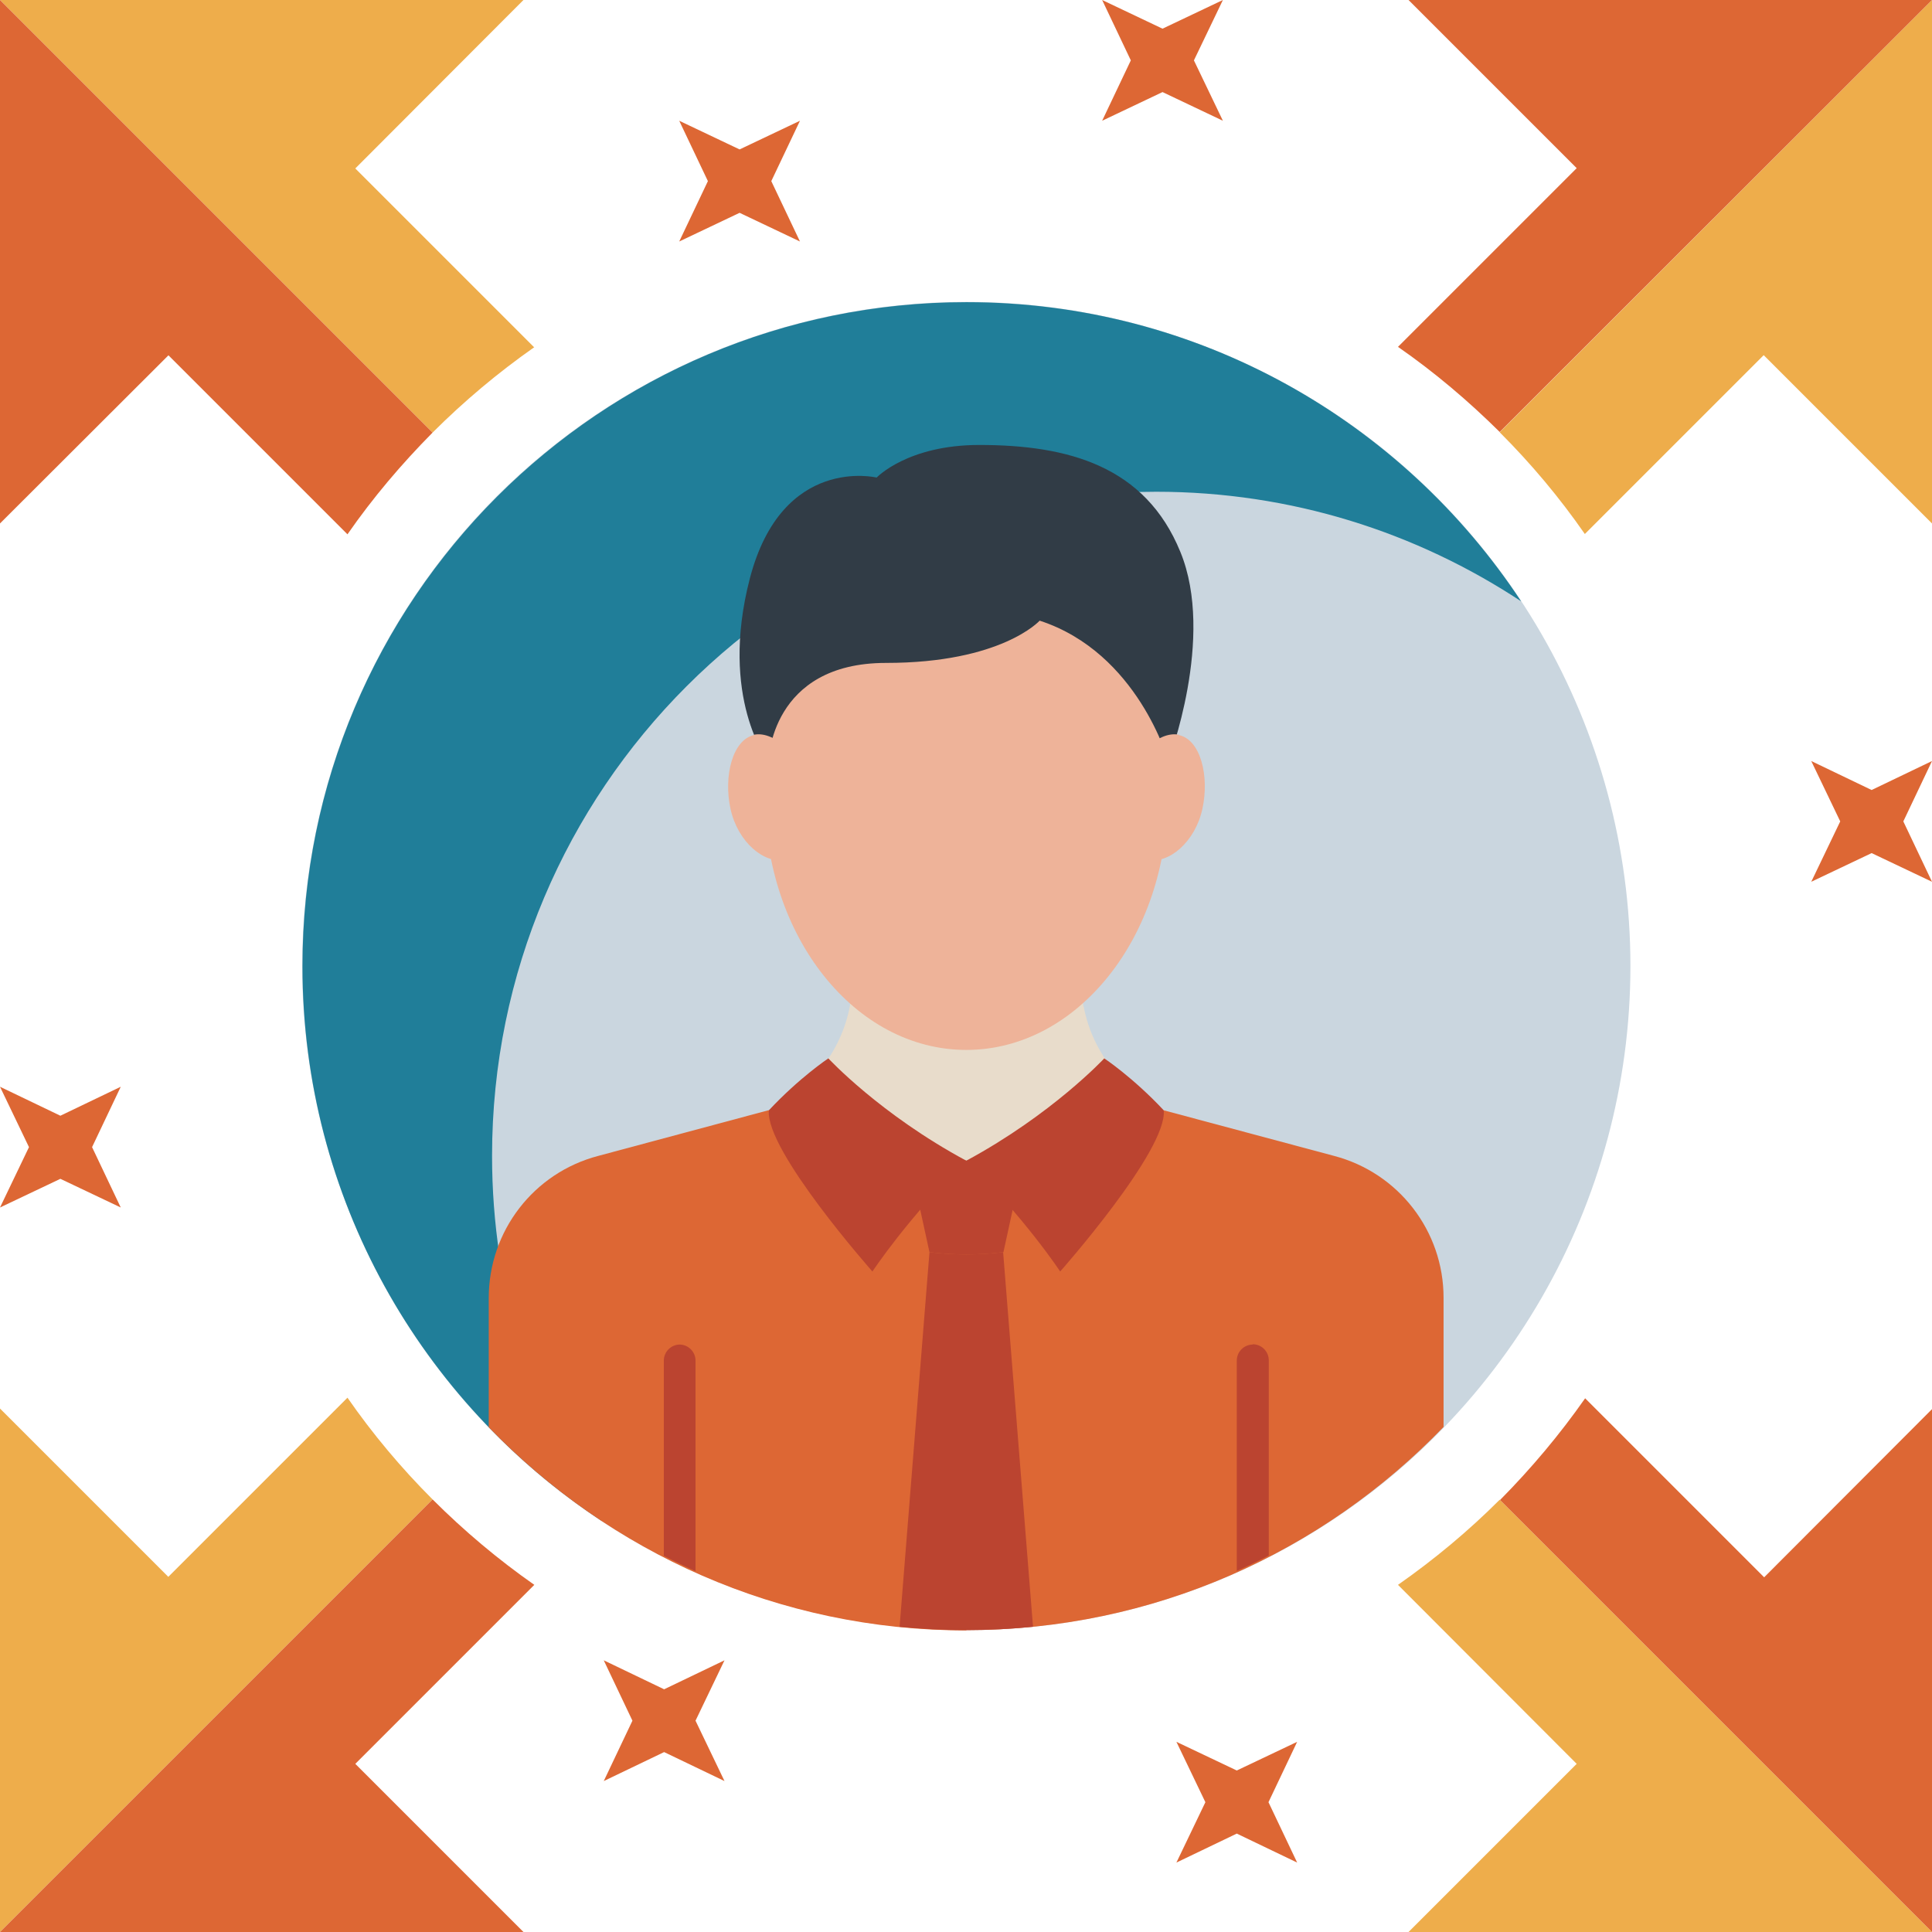
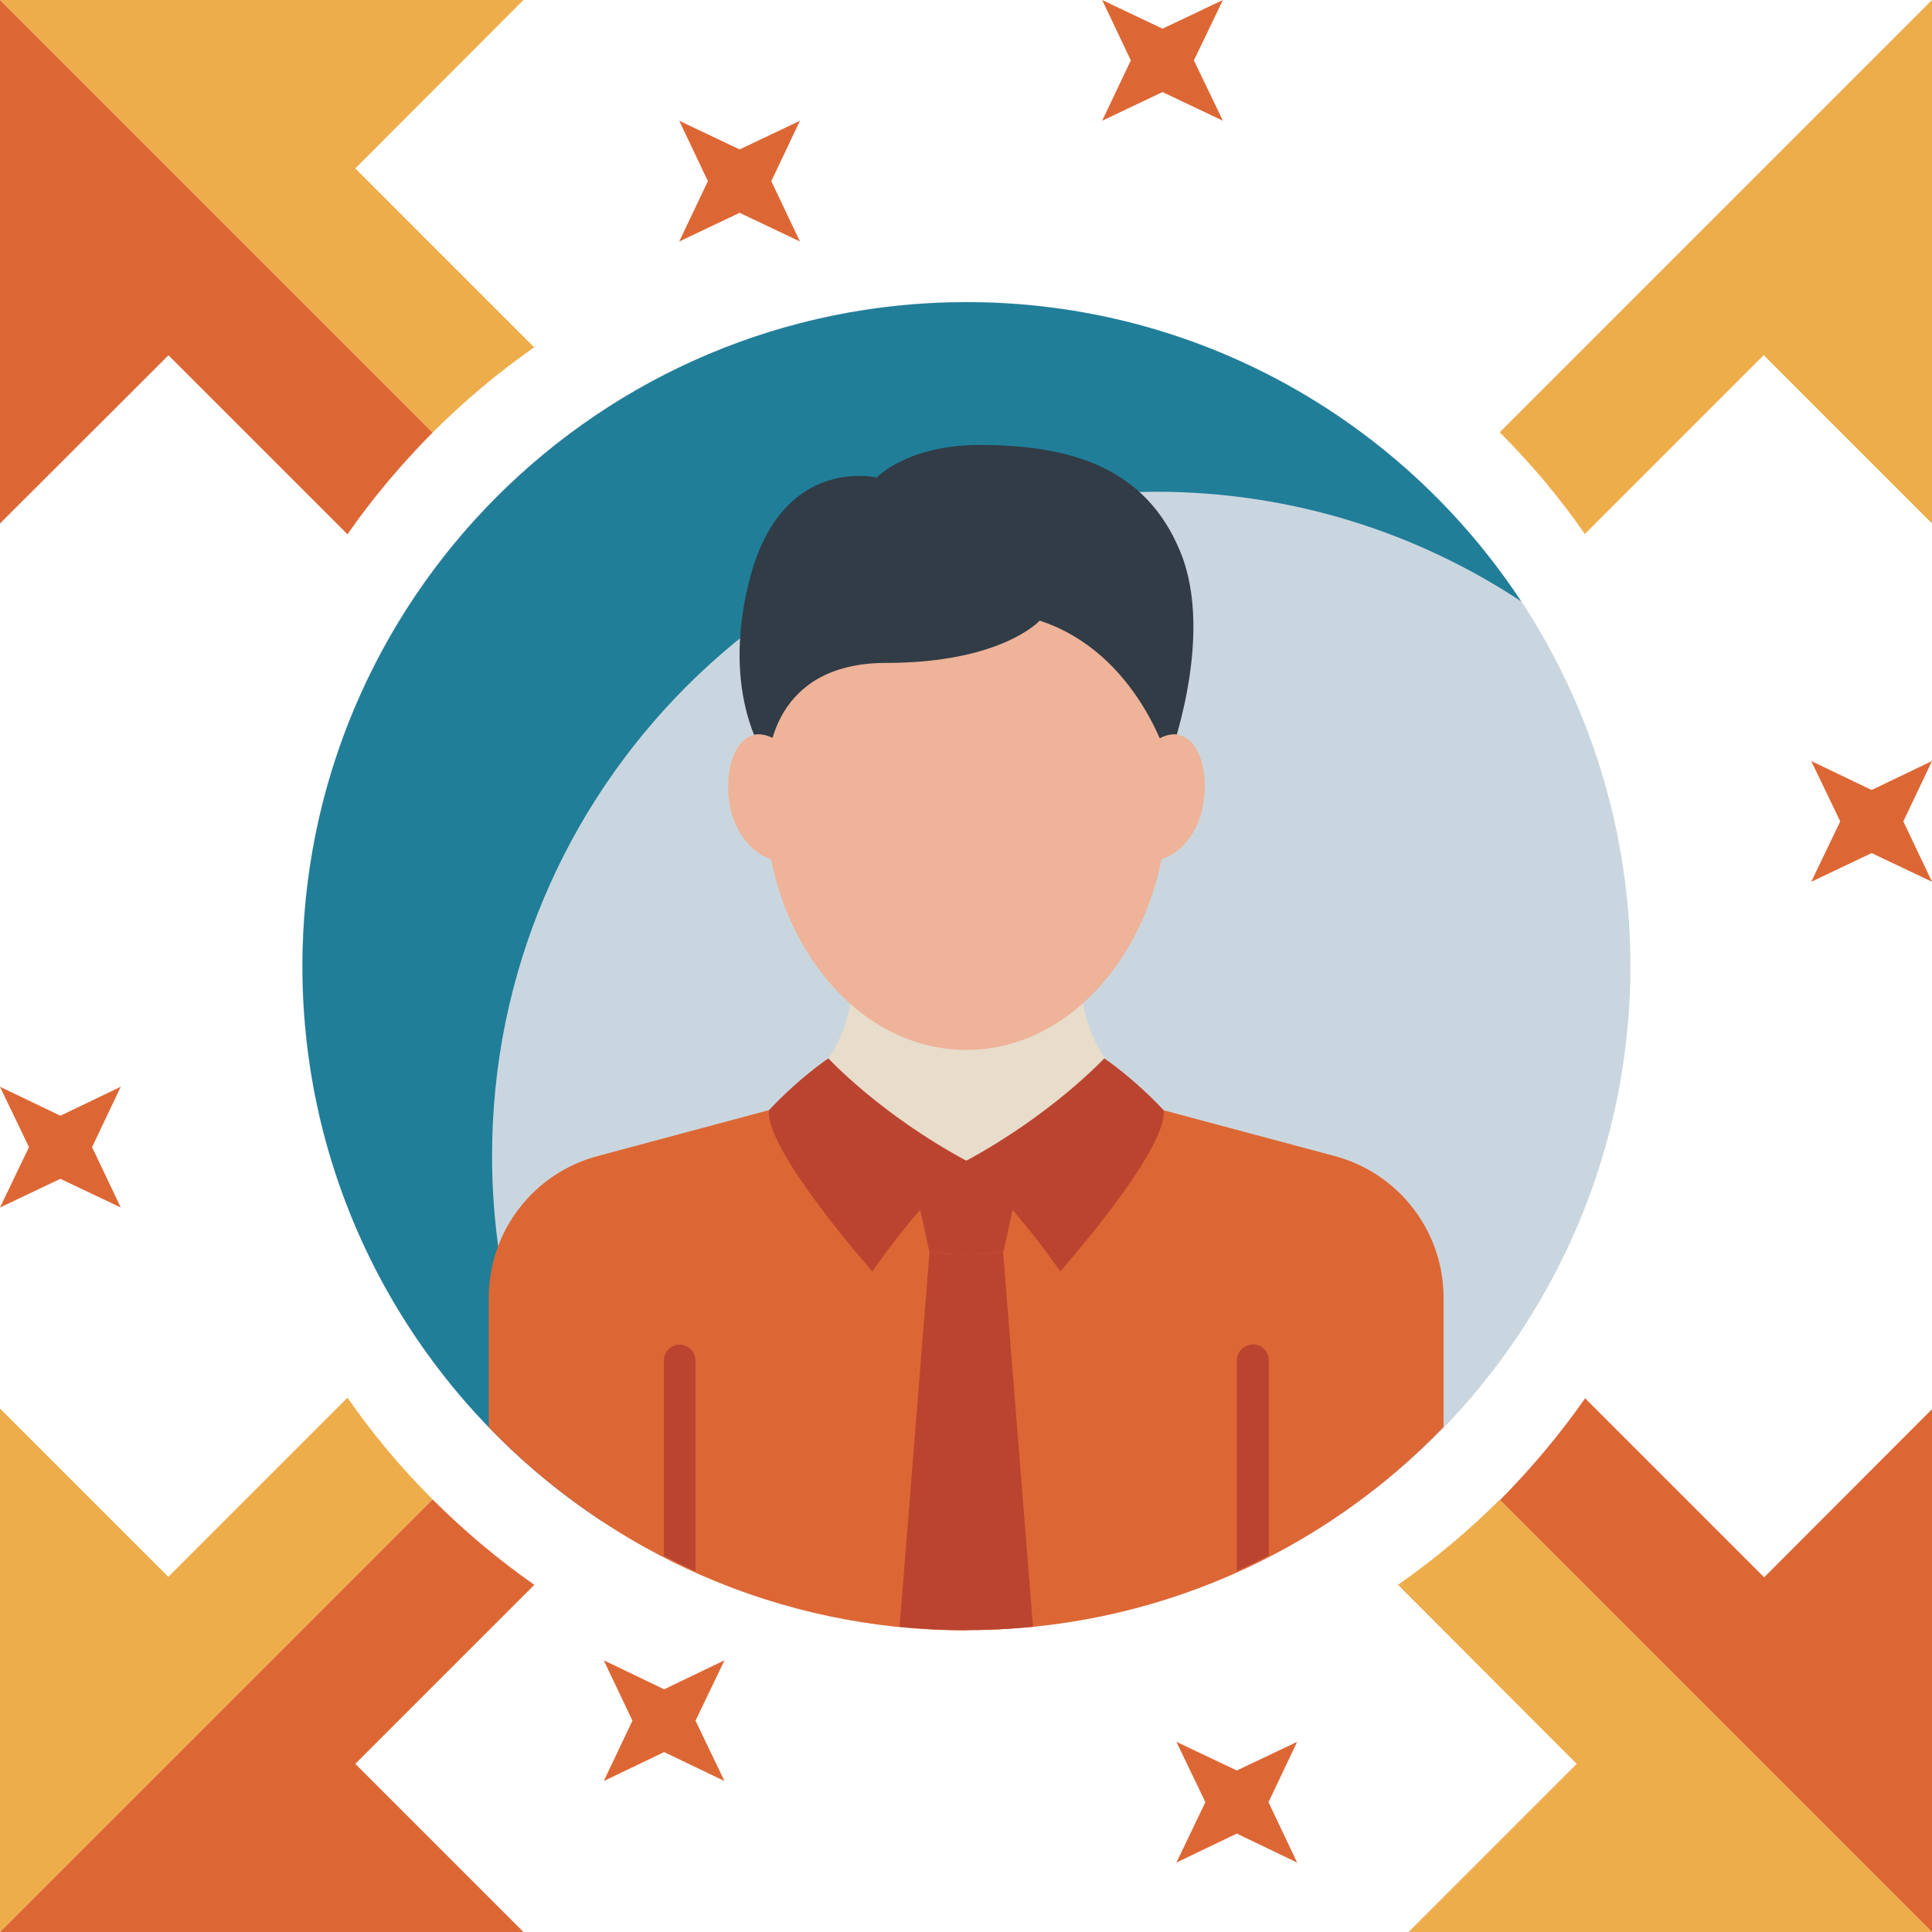
<svg xmlns="http://www.w3.org/2000/svg" id="Layer_14" viewBox="0 0 64 64">
  <defs>
    <style>.cls-1{fill:#bb4430;}.cls-1,.cls-2,.cls-3,.cls-4,.cls-5,.cls-6,.cls-7,.cls-8{stroke-width:0px;}.cls-2{fill:#e8dccb;}.cls-3{fill:#207e99;}.cls-4{fill:#eeb399;}.cls-5{fill:#dd6734;}.cls-6{fill:#eead4b;}.cls-7{fill:#313c46;}.cls-8{fill:#cad6df;}</style>
  </defs>
  <g id="Edited">
    <g id="Group">
      <circle id="Oval" class="cls-8" cx="32.01" cy="32" r="22" />
      <path id="Path" class="cls-3" d="M38.3,16.29c4.47,0,8.62,1.34,12.09,3.63-3.94-5.97-10.69-9.91-18.37-9.91-12.15,0-22,9.85-22,22,0,7.68,3.94,14.44,9.91,18.37-2.29-3.47-3.63-7.62-3.63-12.09,0-12.15,9.85-22,22-22Z" />
      <path id="Path-2" class="cls-5" d="M32.01,54c6.21,0,11.81-2.58,15.81-6.73v-4.28c0-2.21-1.49-4.14-3.63-4.7l-5.64-1.51h-13.1l-5.63,1.51c-2.14.56-3.63,2.49-3.63,4.71v4.28c4,4.14,9.6,6.73,15.81,6.73Z" />
      <path id="Path-3" class="cls-2" d="M35.89,33.35c-.05-.27-.09-1.75-.12-1.99h-7.5c-.03.25-.07,1.73-.12,1.99-.3,1.52-1.31,2.76-2.68,3.43l6.55,1.67,6.55-1.67c-1.36-.67-2.38-1.91-2.67-3.43Z" />
      <path id="Path-4" class="cls-1" d="M22.52,44.54c-.29,0-.53.24-.53.53v6.47c.35.18.7.35,1.05.51v-6.98c0-.29-.24-.53-.53-.53Z" />
      <path id="Path-5" class="cls-1" d="M41.5,44.54c-.29,0-.53.24-.53.53v6.97c.36-.16.71-.33,1.06-.51v-6.47c0-.29-.24-.53-.53-.53Z" />
      <ellipse id="Oval-2" class="cls-4" cx="32.01" cy="26.41" rx="6.67" ry="8.37" />
      <path id="Path-6" class="cls-7" d="M25.44,25.21s-1.63-2.09-.6-6.05c1.07-4.1,4.2-3.34,4.2-3.34,0,0,1.02-1.08,3.4-1.08,2.95,0,5.5.7,6.66,3.54,1.17,2.84-.4,6.93-.4,6.93,0,0-1-3.59-4.26-4.65,0,0-1.26,1.4-5.09,1.4s-3.89,3.24-3.89,3.24Z" />
      <path id="Path-7" class="cls-4" d="M39.06,24.34c-.71-.15-1.65.78-1.9,1.88-.24,1.1.14,2.1.85,2.26.71.15,1.58-.59,1.82-1.68.24-1.09-.06-2.3-.78-2.45Z" />
      <path id="Path-8" class="cls-4" d="M24.97,24.34c.71-.15,1.65.78,1.9,1.88.24,1.1-.14,2.1-.85,2.26-.71.15-1.58-.59-1.82-1.68-.24-1.09.07-2.3.78-2.45Z" />
      <path id="Path-9" class="cls-1" d="M33.23,41.48h0c-.81.1-1.63.1-2.44,0h0l-.66-3.03h3.77l-.66,3.03Z" />
      <path id="Path-10" class="cls-1" d="M30.79,41.48l-.99,12.41c.73.07,1.46.11,2.21.11s1.48-.04,2.21-.11l-.99-12.41c-.81.1-1.63.1-2.44,0Z" />
      <path id="Path-11" class="cls-1" d="M27.44,35.06s-.95.63-1.97,1.72c-.13,1.32,3.43,5.34,3.43,5.34,0,0,1.21-1.83,3.11-3.67-2.86-1.54-4.57-3.39-4.57-3.39Z" />
      <path id="Path-12" class="cls-1" d="M36.58,35.06s.95.63,1.97,1.72c.13,1.32-3.43,5.34-3.43,5.34,0,0-1.21-1.83-3.11-3.67,2.85-1.54,4.57-3.39,4.57-3.39Z" />
      <path id="Path-13" class="cls-6" d="M5.58,52.24L0,46.66v17.34l14.33-14.33c-1.04-1.04-1.98-2.16-2.82-3.37l-5.93,5.93Z" />
      <path id="Path-14" class="cls-6" d="M17.7,11.51l-5.93-5.93L17.34,0H0l14.33,14.33c1.04-1.04,2.16-1.98,3.37-2.83Z" />
      <path id="Path-15" class="cls-6" d="M58.43,11.77l5.57,5.57V0l-14.32,14.32c1.04,1.04,1.98,2.16,2.82,3.37l5.92-5.92Z" />
      <path id="Path-16" class="cls-6" d="M46.31,52.5l5.92,5.93-5.57,5.57h17.34l-14.32-14.32c-1.04,1.04-2.17,1.98-3.37,2.82Z" />
      <path id="Path-17" class="cls-5" d="M0,64h17.34l-5.57-5.57,5.93-5.93c-1.2-.84-2.33-1.79-3.37-2.83L0,64H0Z" />
      <path id="Path-18" class="cls-5" d="M0,17.34l5.58-5.57,5.93,5.93c.84-1.21,1.79-2.33,2.82-3.37L0,0v17.34H0Z" />
-       <path id="Path-19" class="cls-5" d="M64,0h-17.34l5.57,5.57-5.92,5.92c1.21.84,2.33,1.79,3.37,2.82L64,0h0Z" />
      <path id="Path-20" class="cls-5" d="M58.43,52.24l-5.92-5.92c-.84,1.2-1.79,2.33-2.82,3.37l14.32,14.32v-17.34l-5.57,5.58Z" />
      <polygon id="Path-21" class="cls-5" points="36.51 0 37.46 2 36.51 4 38.51 3.05 40.51 4 39.55 2 40.51 0 38.51 .95 36.51 0" />
      <polygon id="Path-22" class="cls-5" points="60 25.21 60.96 27.21 60 29.21 62 28.26 64 29.21 63.05 27.21 64 25.21 62 26.17 60 25.21" />
      <polygon id="Path-23" class="cls-5" points="0 36 .96 38 0 40 2 39.05 4 40 3.05 38 4 36 2 36.96 0 36" />
      <polygon id="Path-24" class="cls-5" points="20 55 20.95 57 20 59 22 58.04 24 59 23.04 57 24 55 22 55.96 20 55" />
      <polygon id="Path-25" class="cls-5" points="38.97 57.7 39.93 59.7 38.97 61.7 40.97 60.74 42.97 61.7 42.02 59.7 42.97 57.7 40.97 58.65 38.97 57.7" />
      <polygon id="Path-26" class="cls-5" points="22.5 4 23.45 6 22.5 8 24.5 7.05 26.5 8 25.55 6 26.5 4 24.5 4.95 22.5 4" />
    </g>
  </g>
</svg>